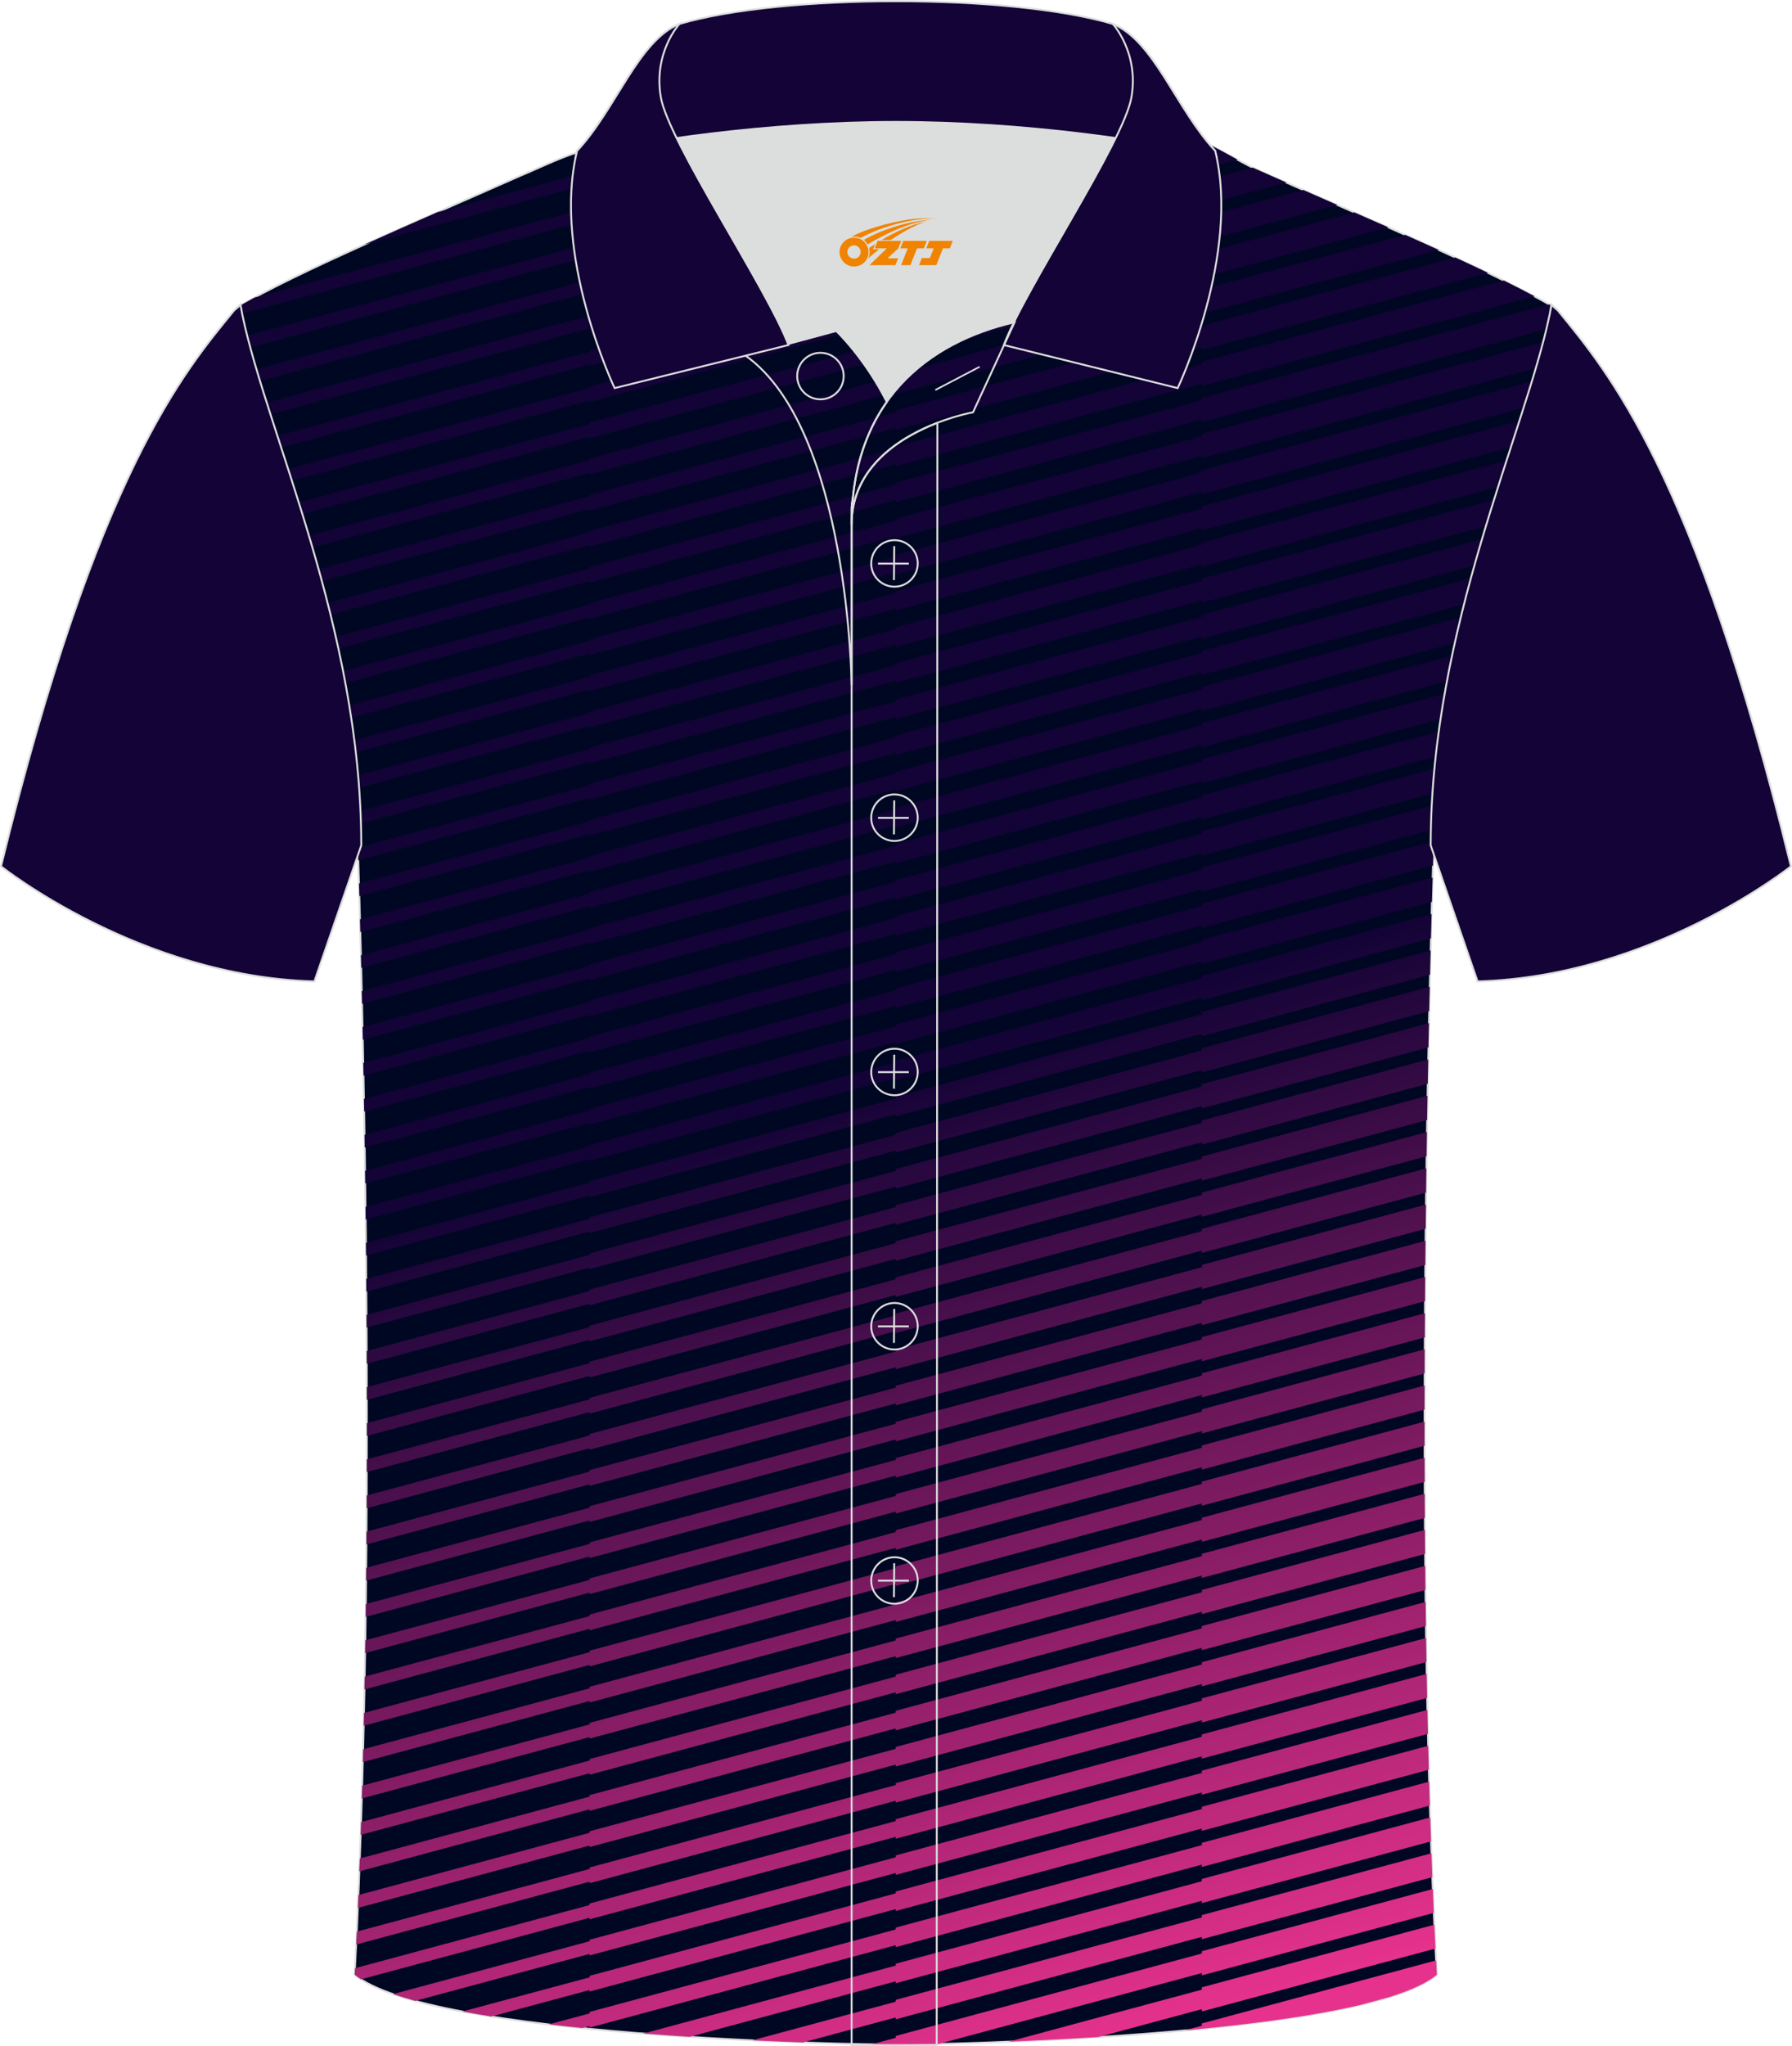
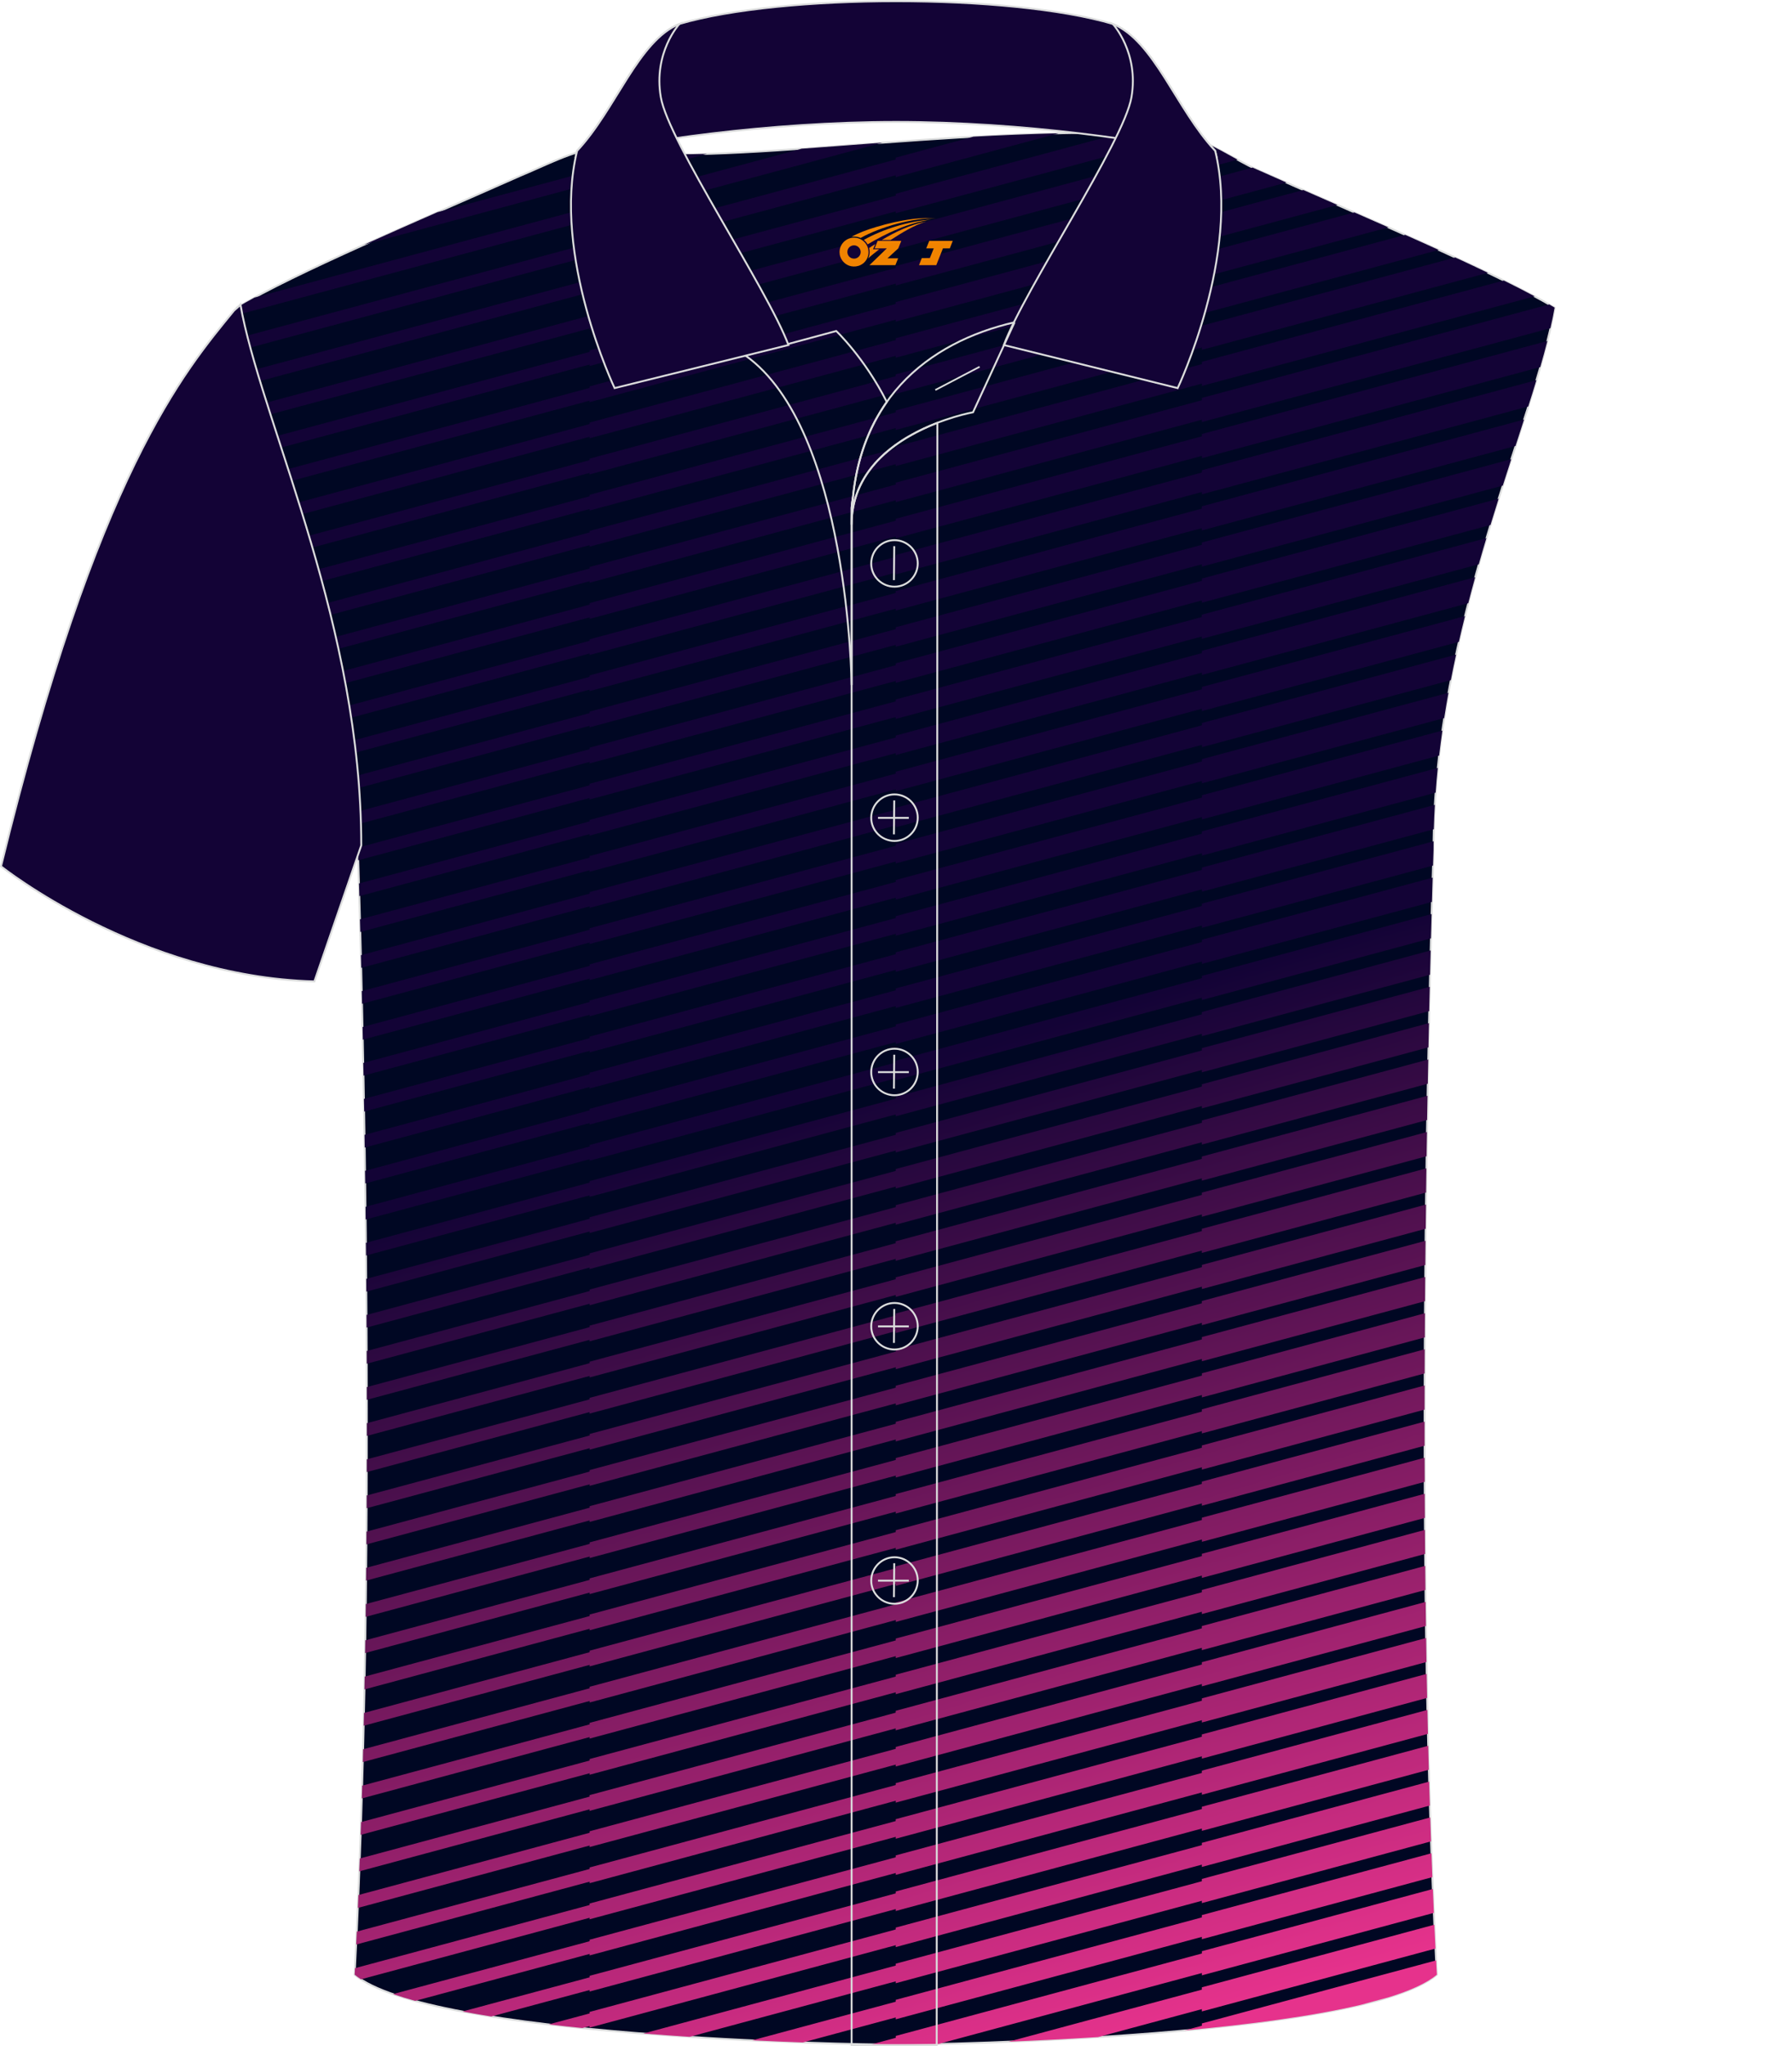
<svg xmlns="http://www.w3.org/2000/svg" version="1.1" id="图层_1" x="0px" y="0px" width="379.8px" height="433.5px" viewBox="0 0 379.92 433.53" enable-background="new 0 0 379.92 433.53" xml:space="preserve">
  <g>
    <path fill-rule="evenodd" clip-rule="evenodd" fill="#000723" stroke="#DCDDDD" stroke-width="0.4" stroke-miterlimit="22.926" d="   M266.42,35.84c-3.77-1.51-12.26-7.43-17.26-7.59c-52.91-1.61-92.24,7.17-123.61,3.52c-3.03-0.35-10.6,3.52-15.24,5.42   C89.06,46.62,62.42,57.8,50.2,65.14c4.3,24.75,25.68,67.17,25.68,114.93c0,0,4.7,137.05-0.7,238.34   c15.66,13.14,104.97,14.84,114.72,14.81c9.76,0.03,99.06-1.67,114.72-14.81c-5.4-101.29-0.7-238.34-0.7-238.34   c0-47.75,21.39-90.18,25.68-114.92C316.76,57.44,288.09,45.52,266.42,35.84z" />
    <linearGradient id="SVGID_1_" gradientUnits="userSpaceOnUse" x1="197.305" y1="632.8" x2="257.937" y2="834.905" gradientTransform="matrix(1 0 0 1 0 -408)">
      <stop offset="0" style="stop-color:#130336" />
      <stop offset="1" style="stop-color:#E6328C" />
    </linearGradient>
    <path fill-rule="evenodd" clip-rule="evenodd" fill="url(#SVGID_1_)" d="M266.42,35.84c-0.26-0.11-0.55-0.23-0.86-0.38l-10.76,2.9   v0.49l-64.9,17.47v0.4L125,74.19v0.32L57.88,92.56l0.81,2.48L125,77.19v0.32l64.9-17.47v0.4l64.9-17.47v0.49l17.94-4.83   C270.59,37.69,268.47,36.75,266.42,35.84L266.42,35.84z M262.37,33.78l-7.57,2.04v-0.49L189.9,52.8v-0.4L125,69.87v-0.32L56.41,88   c-0.27-0.84-0.53-1.67-0.79-2.49L125,66.84v-0.32l64.9-17.47v-0.4l64.9-17.47v-0.49l1.16-0.31   C258.17,31.43,260.41,32.7,262.37,33.78L262.37,33.78z M251.35,28.6L189.9,45.14v-0.4L125,62.21v-0.32L54.21,80.94   c-0.26-0.85-0.5-1.68-0.74-2.5l71.54-19.25v-0.32l64.9-17.47V41l48.12-12.95c3.65,0.02,7.36,0.08,11.15,0.19   C249.84,28.27,250.57,28.39,251.35,28.6L251.35,28.6z M224.44,28.19l-34.54,9.3v-0.4L125,54.56v-0.32l-72.83,19.6   c-0.23-0.86-0.44-1.7-0.65-2.53l73.47-19.77v-0.32l64.9-17.47v-0.4l16.48-4.44C212.2,28.59,218.22,28.34,224.44,28.19L224.44,28.19   z M187.1,30.18L125,46.89v-0.32L50.49,66.63c-0.1-0.51-0.19-1.01-0.28-1.5c1.13-0.68,2.39-1.39,3.75-2.13L125,43.88v-0.32   l44.96-12.1C175.47,31.07,181.17,30.62,187.1,30.18L187.1,30.18z M149.86,32.55L125,39.24v-0.32L77.25,51.78   c5.02-2.26,10.27-4.58,15.52-6.88L125,36.23v-0.32l12.34-3.32C141.38,32.7,145.55,32.68,149.86,32.55L149.86,32.55z M60.16,99.6   l64.83-17.45v-0.32l64.9-17.47v-0.4l64.9-17.47V46l21.52-5.79c2.38,1.04,4.8,2.1,7.23,3.17l-28.75,7.74v-0.49l-64.9,17.47v-0.4   l-64.9,17.47v-0.32l-64.04,17.23L60.16,99.6L60.16,99.6z M62.41,106.65L125,89.81v-0.32l64.9-17.47v-0.4l64.9-17.47v-0.49   l32.34-8.7c2.41,1.06,4.82,2.12,7.21,3.17L254.8,58.77v-0.49l-64.9,17.47v-0.4L125,92.82V92.5l-61.81,16.64   C62.93,108.31,62.67,107.47,62.41,106.65L62.41,106.65z M64.58,113.72l60.41-16.26v-0.32l64.9-17.47v-0.4l64.9-17.47v-0.49   l43.11-11.6c2.42,1.08,4.8,2.14,7.12,3.2l-50.23,13.52v-0.49l-64.9,17.47v-0.4l-64.9,17.47v-0.32l-59.67,16.06   C65.08,115.38,64.83,114.55,64.58,113.72L64.58,113.72z M66.65,120.82l58.35-15.7v-0.32l64.9-17.47v-0.4l64.9-17.47v-0.49   l53.73-14.46c2.4,1.11,4.72,2.19,6.93,3.25L254.8,74.08v-0.49l-64.9,17.47v-0.4L125,108.13v-0.32l-57.66,15.52   C67.11,122.49,66.88,121.65,66.65,120.82L66.65,120.82z M68.57,127.96L125,112.77v-0.32l64.9-17.47v-0.4l64.9-17.47v-0.49   l64.02-17.23c2.36,1.17,4.56,2.29,6.54,3.35L254.8,81.73v-0.49l-64.9,17.47v-0.4L125,115.78v-0.32l-55.79,15.02   C69,129.64,68.78,128.8,68.57,127.96L68.57,127.96z M70.32,135.14L125,120.42v-0.32l64.9-17.47v-0.4l64.9-17.47v-0.49l73.64-19.82   c0.4,0.23,0.78,0.46,1.15,0.68c-0.24,1.4-0.54,2.85-0.89,4.36l-73.9,19.89v-0.49l-64.9,17.47v-0.4L125,123.43v-0.32l-54.1,14.56   C70.71,136.83,70.52,135.98,70.32,135.14L70.32,135.14z M71.88,142.37l53.12-14.3v-0.32l64.9-17.47v-0.4l64.9-17.47v-0.49   l73.25-19.71c-0.45,1.77-0.95,3.61-1.5,5.52l-71.74,19.31v-0.49l-64.9,17.47v-0.4l-64.9,17.47v-0.32l-52.62,14.16   C72.22,144.08,72.05,143.23,71.88,142.37L71.88,142.37z M73.23,149.67L125,135.74v-0.32l64.9-17.47v-0.4l64.9-17.47v-0.49   l70.93-19.09c-0.54,1.81-1.12,3.67-1.73,5.58l-69.2,18.62v-0.49l-64.9,17.47v-0.4L125,138.75v-0.32l-51.36,13.82   C73.51,151.39,73.37,150.52,73.23,149.67L73.23,149.67z M74.32,157.02l50.67-13.64v-0.31l64.9-17.47v-0.4l64.9-17.47v-0.49   l68.32-18.39c-0.59,1.83-1.19,3.69-1.81,5.6l-66.51,17.9v-0.49l-64.9,17.47v-0.4l-64.9,17.47v-0.32l-50.35,13.55   C74.55,158.76,74.44,157.89,74.32,157.02L74.32,157.02z M75.16,164.46c0.08,0.88,0.15,1.76,0.22,2.64L125,153.75v0.32l64.9-17.47   v0.4l64.9-17.47v0.49l63.8-17.17c0.61-1.9,1.21-3.77,1.8-5.6l-65.6,17.66v0.49l-64.9,17.47v0.4L125,150.74v0.32L75.16,164.46   L75.16,164.46z M75.68,171.97c0.04,0.89,0.08,1.78,0.11,2.67L125,161.4v0.32l64.9-17.47v0.4l64.9-17.47v0.49l61.19-16.47   c0.58-1.89,1.16-3.75,1.73-5.58l-62.92,16.93v0.49l-64.9,17.47v0.4L125,158.38v0.32L75.68,171.97L75.68,171.97z M75.88,179.57   c0,0.16,0,0.33,0,0.49c0,0,0.03,0.76,0.07,2.19l49.04-13.2v0.32l64.9-17.47v0.4l64.9-17.47v0.49l58.72-15.8   c0.53-1.87,1.07-3.73,1.62-5.55l-60.34,16.24v0.49l-64.9,17.47v0.4l-64.9,17.47v0.32L75.88,179.57L75.88,179.57z M76.11,187.16   l0.08,2.68L125,176.7v0.32l64.9-17.47v0.4l64.9-17.47v0.49l56.48-15.2c0.48-1.86,0.97-3.69,1.47-5.51l-57.95,15.6v0.49l-64.9,17.47   v0.4L125,173.69v0.32L76.11,187.16L76.11,187.16z M76.32,194.76l0.07,2.68L125,184.36v0.32l64.9-17.47v0.4l64.9-17.47v0.49   l54.49-14.67c0.42-1.84,0.85-3.66,1.3-5.46l-55.79,15.02v0.49l-64.9,17.47v0.4L125,181.35v0.32L76.32,194.76L76.32,194.76z    M76.52,202.36l0.07,2.68l48.42-13.03v0.32l64.9-17.47v0.4l64.9-17.47v0.49l52.78-14.21c0.35-1.82,0.72-3.62,1.11-5.41l-53.89,14.5   v0.49l-64.9,17.47v0.4l-64.9,17.47v0.32L76.52,202.36L76.52,202.36z M76.7,209.97l0.06,2.68L125,199.67v0.32l64.9-17.47v0.4   l64.9-17.47v0.49l51.38-13.83c0.28-1.8,0.58-3.58,0.9-5.36l-52.28,14.07v0.49l-64.9,17.47v0.4L125,196.65v0.32L76.7,209.97   L76.7,209.97z M76.87,217.58l0.06,2.68l48.08-12.94v0.32l64.9-17.47v0.4l64.9-17.47v0.49l50.3-13.54c0.21-1.78,0.44-3.54,0.69-5.3   l-50.99,13.72v0.49l-64.9,17.47v0.4l-64.9,17.47v0.32L76.87,217.58L76.87,217.58z M77.02,225.19L125,212.28v-0.32l64.9-17.47v-0.4   l64.9-17.47v-0.49l50.02-13.46c-0.18,1.74-0.33,3.48-0.45,5.24l-49.56,13.34v-0.49l-64.9,17.47v-0.4l-64.9,17.47v-0.32l-47.93,12.9   L77.02,225.19L77.02,225.19z M77.16,232.81L125,219.94v-0.32l64.9-17.47v-0.4l64.9-17.47v-0.49l49.4-13.29   c-0.1,1.72-0.17,3.44-0.22,5.17l-49.17,13.23v-0.49l-64.9,17.47v-0.4l-64.9,17.47v-0.32l-47.79,12.86L77.16,232.81L77.16,232.81z    M77.29,240.43L125,227.59v-0.32l64.9-17.47v-0.4l64.9-17.47v-0.49l49.13-13.22c-0.01,0.61-0.01,1.22-0.01,1.84   c0,0-0.04,1.15-0.11,3.31l-49.01,13.19v-0.49l-64.9,17.47v-0.4L125,230.61v-0.32l-47.67,12.83L77.29,240.43L77.29,240.43z    M77.4,248.05l47.6-12.81v-0.32l64.9-17.47v-0.4l64.9-17.47v-0.49l48.93-13.17c-0.04,1.47-0.09,3.19-0.15,5.15L254.8,204.2v-0.49   l-64.9,17.47v-0.4L125,238.25v-0.32l-47.56,12.8L77.4,248.05L77.4,248.05z M77.5,255.68L125,242.9v-0.32l64.9-17.47v-0.4   l64.9-17.47v-0.49l48.71-13.11c-0.04,1.59-0.09,3.31-0.14,5.15l-48.57,13.07v-0.49l-64.9,17.47v-0.4L125,245.91v-0.32l-47.47,12.78   L77.5,255.68L77.5,255.68z M77.58,263.31L125,250.55v-0.32l64.9-17.47v-0.4l64.9-17.47v-0.49l48.51-13.05   c-0.04,1.64-0.08,3.35-0.13,5.15l-48.38,13.02v-0.49l-64.9,17.47v-0.4L125,253.57v-0.32L77.61,266L77.58,263.31L77.58,263.31z    M77.65,270.95L125,258.21v-0.32l64.9-17.47v-0.4l64.9-17.47v-0.49l48.32-13c-0.04,1.66-0.08,3.37-0.12,5.15l-48.2,12.97v-0.49   l-64.9,17.47v-0.4L125,261.23v-0.32l-47.33,12.74L77.65,270.95L77.65,270.95z M77.71,278.59L125,265.86v-0.32l64.9-17.47v-0.4   l64.9-17.47v-0.49l48.15-12.96c-0.04,1.67-0.07,3.38-0.11,5.14l-48.04,12.93v-0.49l-64.9,17.47v-0.4L125,268.87v-0.32l-47.28,12.72   L77.71,278.59L77.71,278.59z M77.75,286.23l0.01,2.7L125,276.22v0.32l64.9-17.47v0.4L254.8,242v0.49l47.9-12.89   c0.03-1.75,0.06-3.46,0.1-5.14l-47.99,12.92v0.49l-64.9,17.47v0.4l-64.9,17.47v0.32L77.75,286.23L77.75,286.23z M77.77,293.88v2.7   l47.22-12.71v0.32l64.9-17.47v0.4l64.9-17.47v0.49l47.76-12.85c0.03-1.74,0.06-3.46,0.09-5.14l-47.85,12.88v0.49l-64.9,17.47v0.4   l-64.9,17.47v0.32L77.77,293.88L77.77,293.88z M77.78,301.53v2.7L125,291.52v0.32l64.9-17.47v0.4l64.9-17.47v0.49l47.64-12.82   l0.08-5.14l-47.72,12.84v0.49l-64.9,17.47v0.4L125,288.5v0.32L77.78,301.53L77.78,301.53z M77.77,309.19l-0.01,2.7l47.23-12.71   v0.32l64.9-17.47v0.4l64.9-17.47v0.49l47.54-12.79c0.02-1.73,0.05-3.44,0.07-5.13l-47.61,12.81v0.49l-64.9,17.47v0.4l-64.9,17.47   v0.32L77.77,309.19L77.77,309.19z M77.75,316.85l-0.01,2.7l47.27-12.72v0.32l64.9-17.47v0.4l64.9-17.47v0.49l47.45-12.77l0.06-5.13   l-47.51,12.79v0.49l-64.9,17.47v0.4l-64.9,17.47v0.32L77.75,316.85L77.75,316.85z M77.7,324.51l-0.02,2.71L125,314.49v0.32   l64.9-17.47v0.4l64.9-17.47v0.49l47.37-12.75c0.02-1.72,0.03-3.43,0.05-5.13l-47.42,12.76v0.49l-64.9,17.47v0.4L125,311.47v0.32   L77.7,324.51L77.7,324.51z M77.64,332.18l-0.03,2.71L125,322.14v0.32l64.9-17.47v0.4l64.9-17.47v0.49l47.31-12.73l0.04-5.13   l-47.35,12.74v0.49l-64.9,17.47v0.4L125,319.12v0.32L77.64,332.18L77.64,332.18z M77.56,339.86l-0.03,2.71l47.48-12.78v0.32   l64.9-17.47v0.4l64.9-17.47v0.5l47.26-12.72c0.01-1.72,0.02-3.43,0.03-5.12l-47.29,12.73v0.49l-64.9,17.47v0.4l-64.9,17.47v0.32   L77.56,339.86L77.56,339.86z M77.45,347.54l47.55-12.8v-0.32l64.9-17.47v-0.4l64.9-17.47v-0.49l47.25-12.72   c-0.01,1.7-0.01,3.4-0.02,5.12L254.8,303.7v-0.49l-64.9,17.47v-0.4L125,337.75v-0.32l-47.59,12.81L77.45,347.54L77.45,347.54z    M77.32,355.23L125,342.4v-0.32l64.9-17.47v-0.4l64.9-17.47v-0.49l47.23-12.71c0,1.7-0.01,3.4-0.01,5.12l-47.22,12.71v-0.49   l-64.9,17.47v-0.4L125,345.42v-0.32l-47.73,12.85L77.32,355.23L77.32,355.23z M77.17,362.93L125,350.06v-0.32l64.9-17.47v-0.4   l64.9-17.47v-0.49l47.22-12.71c0,1.7,0,3.4,0,5.11l-47.22,12.71v-0.49L189.9,336v-0.4L125,353.07v-0.32l-47.89,12.89L77.17,362.93   L77.17,362.93z M76.99,370.63L125,357.71v-0.32l64.9-17.47v-0.4l64.9-17.47v-0.49l47.23-12.71c0,1.7,0.01,3.4,0.02,5.11   l-47.24,12.71v-0.49l-64.9,17.47v-0.4l-64.9,17.47v-0.32l-48.08,12.94L76.99,370.63L76.99,370.63z M76.79,378.34L125,365.36v-0.32   l64.9-17.47v-0.4l64.9-17.47v-0.49l47.25-12.72c0.01,1.7,0.02,3.4,0.03,5.11l-47.28,12.72v-0.49l-64.9,17.47v-0.4L125,368.37v-0.32   l-48.29,13L76.79,378.34L76.79,378.34z M76.55,386.06L125,373.02v-0.32l64.9-17.47v-0.4l64.9-17.47v-0.49l47.29-12.73   c0.01,1.7,0.02,3.4,0.04,5.1l-47.33,12.74v-0.49l-64.9,17.47v-0.4L125,376.03v-0.32l-48.54,13.06L76.55,386.06L76.55,386.06z    M76.28,393.78l48.71-13.11v-0.32l64.9-17.47v-0.4l64.9-17.47v-0.49l47.36-12.75c0.02,1.7,0.03,3.4,0.05,5.1l-47.41,12.76v-0.49   l-64.9,17.47v-0.4l-64.9,17.47v-0.32L76.17,396.5C76.22,395.6,76.25,394.7,76.28,393.78L76.28,393.78z M75.98,401.52L125,388.33   v-0.32l64.9-17.47v-0.4l64.9-17.47v-0.49l47.44-12.77c0.02,1.7,0.04,3.4,0.07,5.1L254.8,357.3v-0.49l-64.9,17.47v-0.4L125,391.35   v-0.32l-49.13,13.22C75.91,403.34,75.94,402.43,75.98,401.52L75.98,401.52z M75.64,409.27c-0.04,0.92-0.09,1.83-0.13,2.74   L125,398.69v0.32l64.9-17.47v0.4l64.9-17.47v0.49l47.62-12.82c-0.03-1.7-0.06-3.4-0.08-5.09l-47.54,12.8v0.49l-64.9,17.47v0.4   L125,395.68V396L75.64,409.27L75.64,409.27z M75.26,417.02l-0.07,1.38c0.4,0.33,0.86,0.66,1.35,0.98L125,406.34v0.32l64.9-17.47   v0.4l64.9-17.47v0.49l47.76-12.86c-0.03-1.7-0.07-3.39-0.1-5.09l-47.67,12.83v0.49l-64.9,17.47v0.4l-64.9,17.47v0.32L75.26,417.02   L75.26,417.02z M83.33,422.51c1.45,0.5,3.02,0.98,4.69,1.44L125,414v0.32l64.9-17.47v0.4l64.9-17.47v0.49l47.93-12.9   c-0.04-1.69-0.08-3.39-0.11-5.08l-47.82,12.87v0.49l-64.9,17.47v0.4L125,410.99v0.32L83.33,422.51L83.33,422.51z M98.04,426.2   c1.97,0.37,4.01,0.72,6.11,1.06l20.85-5.61v0.32l64.9-17.47v0.4l64.9-17.47v0.49l48.12-12.95c-0.05-1.69-0.09-3.38-0.13-5.08   l-47.99,12.92v0.49l-64.9,17.47v0.4L125,418.64v0.32L98.04,426.2L98.04,426.2z M116.34,428.93c2.34,0.28,4.72,0.54,7.12,0.78   l1.54-0.41v0.32l64.9-17.47v0.4l64.9-17.47v0.49l48.34-13.01c-0.05-1.69-0.1-3.38-0.15-5.07l-48.19,12.97v0.49l-64.9,17.47v0.4   L125,426.29v0.32L116.34,428.93L116.34,428.93z M136.39,430.87c3.3,0.26,6.59,0.49,9.81,0.7l43.7-11.76v0.4l64.9-17.47v0.49   l48.59-13.08c-0.06-1.68-0.11-3.37-0.17-5.07l-48.42,13.03v0.49l-64.9,17.47v0.4L136.39,430.87L136.39,430.87z M159.48,432.31   c3.8,0.18,7.41,0.33,10.73,0.45l19.69-5.3v0.4l64.9-17.47v0.49l48.87-13.15c-0.07-1.68-0.13-3.37-0.19-5.06l-48.68,13.1v0.49   l-64.9,17.47v0.4L159.48,432.31L159.48,432.31z M184.78,433.16c2.39,0.04,4.15,0.06,5.12,0.05c1.44,0,4.63-0.03,9.06-0.13   l55.85-15.03v0.49l49.18-13.24c-0.07-1.68-0.15-3.36-0.21-5.06l-48.97,13.18v0.49l-64.9,17.47v0.4L184.78,433.16L184.78,433.16z    M213.81,432.6l40.99-11.03v-0.49l49.29-13.27c0.08,1.69,0.16,3.38,0.24,5.05l-49.53,13.33v-0.49l-21.99,5.92   C226.07,432.04,219.61,432.36,213.81,432.6L213.81,432.6z M251.09,430.22l3.72-1v-0.49l49.66-13.36c0.05,1.01,0.1,2.03,0.16,3.03   c-2.16,1.81-5.71,3.4-10.26,4.8l-5.89,1.59C278.2,427.22,264.76,428.97,251.09,430.22z" />
-     <path fill-rule="evenodd" clip-rule="evenodd" fill="#130336" stroke="#DCDDDD" stroke-width="0.4" stroke-miterlimit="22.926" d="   M328.93,64.54c-0.01,0.08-0.2,1.05-0.4,2.1c-5.19,25.04-25.21,66.25-25.21,112.45l0,0c2.75,8.02,9.94,28.83,9.94,28.83   c37.14-1.02,66.43-24.39,66.43-24.39c-20.38-83.49-38.88-104.9-49.41-117.79C330.2,65.67,328.99,64.62,328.93,64.54z" />
    <path fill-rule="evenodd" clip-rule="evenodd" fill="#130336" stroke="#DCDDDD" stroke-width="0.4" stroke-miterlimit="22.926" d="   M50.98,64.54c0.01,0.08,0.2,1.05,0.4,2.1c5.19,25.04,25.21,66.25,25.21,112.45l0,0c-2.75,8.02-9.94,28.83-9.94,28.83   c-37.14-1.02-66.43-24.39-66.43-24.39c20.37-83.49,38.87-104.9,49.41-117.79C49.71,65.67,50.92,64.62,50.98,64.54z" />
-     <path fill-rule="evenodd" clip-rule="evenodd" fill="#DCDDDD" d="M188.01,85.11c6.44-9.11,16.35-14.37,26.94-16.84   c5.24-10.64,16.09-27.82,21.62-39.14c-26.77-6.52-66.38-6.52-93.15,0c6.43,13.14,20,34.17,23.66,43.71l10.22-2.75   C177.29,70.09,183.29,75.76,188.01,85.11z" />
    <path fill="none" stroke="#DCDDDD" stroke-width="0.4" stroke-miterlimit="10" d="M158.03,75.28l19.26-5.19c0,0,6,5.67,10.72,15.03   c-3.78,5.35-6.37,12.04-7.18,20.26c-0.14,0.74-0.24,1.47-0.28,2.18v3.57v33.98C180.55,145.1,180.02,90.85,158.03,75.28z" />
    <path fill="none" stroke="#DCDDDD" stroke-width="0.4" stroke-miterlimit="10" d="M180.55,107.56v3.57c0-1.99,0.1-3.91,0.28-5.75   C180.68,106.12,180.59,106.85,180.55,107.56L180.55,107.56z M180.55,111.13v322.2h18.04l0.14-343.78   C191.13,92.48,180.55,98.79,180.55,111.13z" />
    <path fill-rule="evenodd" clip-rule="evenodd" fill="#130336" stroke="#DCDDDD" stroke-width="0.4" stroke-miterlimit="10" d="   M122.07,33.11c13.39-3.26,40.91-7.33,67.91-7.33s54.52,4.07,67.91,7.33l-0.28-1.2c-8.22-8.78-12.93-23.33-21.69-26.89   C224.99,1.8,207.49,0.2,189.99,0.2c-17.51,0-35.01,1.61-45.95,4.82c-8.77,3.57-13.47,18.11-21.69,26.89L122.07,33.11z" />
    <path fill-rule="evenodd" clip-rule="evenodd" fill="#130336" stroke="#DCDDDD" stroke-width="0.4" stroke-miterlimit="10" d="   M144.04,5.02c0,0-5.58,6.05-3.94,15.53c1.63,9.49,22.57,40.53,27.06,52.51l-36.86,9.13c0,0-13.39-28.22-7.95-50.28   C130.58,23.13,135.28,8.59,144.04,5.02z" />
    <path fill-rule="evenodd" clip-rule="evenodd" fill="#130336" stroke="#DCDDDD" stroke-width="0.4" stroke-miterlimit="10" d="   M235.93,5.02c0,0,5.58,6.05,3.95,15.53c-1.63,9.49-22.57,40.53-27.06,52.51l36.86,9.13c0,0,13.39-28.22,7.95-50.28   C249.4,23.13,244.69,8.59,235.93,5.02z" />
-     <path fill="none" stroke="#DCDDDD" stroke-width="0.4" stroke-miterlimit="10" d="M173.94,84.57c2.72,0,4.93-2.21,4.93-4.93   s-2.21-4.93-4.93-4.93c-2.72,0-4.93,2.21-4.93,4.93S171.23,84.57,173.94,84.57z" />
-     <path fill="none" stroke="#DCDDDD" stroke-width="0.4" stroke-miterlimit="10" d="M215.1,68.24l-8.81,19.07   c0,0-25.75,4.58-25.75,23.82C180.55,84.95,196.82,72.44,215.1,68.24z" />
+     <path fill="none" stroke="#DCDDDD" stroke-width="0.4" stroke-miterlimit="10" d="M215.1,68.24l-8.81,19.07   c0,0-25.75,4.58-25.75,23.82C180.55,84.95,196.82,72.44,215.1,68.24" />
    <line fill="none" stroke="#DCDDDD" stroke-width="0.36" stroke-miterlimit="10" x1="207.69" y1="77.67" x2="198.3" y2="82.59" />
    <g>
      <g>
        <path fill="none" stroke="#DCDDDD" stroke-width="0.402" stroke-miterlimit="10" d="M189.64,124.27c2.71,0,4.93-2.22,4.93-4.93     s-2.23-4.93-4.93-4.93c-2.71,0-4.93,2.22-4.93,4.93C184.69,122.06,186.91,124.27,189.64,124.27z" />
        <line fill="none" stroke="#DCDDDD" stroke-width="0.402" stroke-miterlimit="10" x1="189.59" y1="115.68" x2="189.52" y2="122.88" />
-         <line fill="none" stroke="#DCDDDD" stroke-width="0.402" stroke-miterlimit="10" x1="186.14" y1="119.38" x2="192.68" y2="119.38" />
      </g>
      <g>
        <path fill="none" stroke="#DCDDDD" stroke-width="0.402" stroke-miterlimit="10" d="M189.64,178.15c2.71,0,4.93-2.22,4.93-4.93     c0-2.71-2.23-4.93-4.93-4.93c-2.71,0-4.93,2.22-4.93,4.93C184.69,175.94,186.91,178.15,189.64,178.15z" />
        <line fill="none" stroke="#DCDDDD" stroke-width="0.402" stroke-miterlimit="10" x1="189.59" y1="169.56" x2="189.52" y2="176.76" />
        <line fill="none" stroke="#DCDDDD" stroke-width="0.402" stroke-miterlimit="10" x1="186.14" y1="173.26" x2="192.68" y2="173.26" />
      </g>
      <g>
        <path fill="none" stroke="#DCDDDD" stroke-width="0.402" stroke-miterlimit="10" d="M189.64,232.04c2.71,0,4.93-2.22,4.93-4.93     c0-2.71-2.23-4.93-4.93-4.93c-2.71,0-4.93,2.22-4.93,4.93C184.69,229.82,186.91,232.04,189.64,232.04z" />
        <line fill="none" stroke="#DCDDDD" stroke-width="0.402" stroke-miterlimit="10" x1="189.59" y1="223.45" x2="189.52" y2="230.64" />
        <line fill="none" stroke="#DCDDDD" stroke-width="0.402" stroke-miterlimit="10" x1="186.14" y1="227.14" x2="192.68" y2="227.14" />
      </g>
      <g>
        <path fill="none" stroke="#DCDDDD" stroke-width="0.402" stroke-miterlimit="10" d="M189.64,285.92c2.71,0,4.93-2.22,4.93-4.93     s-2.23-4.93-4.93-4.93c-2.71,0-4.93,2.22-4.93,4.93C184.69,283.7,186.91,285.92,189.64,285.92z" />
        <line fill="none" stroke="#DCDDDD" stroke-width="0.402" stroke-miterlimit="10" x1="189.59" y1="277.33" x2="189.52" y2="284.52" />
        <line fill="none" stroke="#DCDDDD" stroke-width="0.402" stroke-miterlimit="10" x1="186.14" y1="281.02" x2="192.68" y2="281.02" />
      </g>
      <g>
        <path fill="none" stroke="#DCDDDD" stroke-width="0.402" stroke-miterlimit="10" d="M189.64,339.8c2.71,0,4.93-2.22,4.93-4.93     s-2.23-4.93-4.93-4.93c-2.71,0-4.93,2.22-4.93,4.93C184.69,337.58,186.91,339.8,189.64,339.8z" />
        <line fill="none" stroke="#DCDDDD" stroke-width="0.402" stroke-miterlimit="10" x1="189.59" y1="331.21" x2="189.52" y2="338.4" />
        <line fill="none" stroke="#DCDDDD" stroke-width="0.402" stroke-miterlimit="10" x1="186.14" y1="334.9" x2="192.68" y2="334.9" />
      </g>
    </g>
  </g>
  <g id="图层_x0020_1">
    <path fill="#F08300" d="M178.17,54.39c0.416,1.136,1.472,1.984,2.752,2.032c0.144,0,0.304,0,0.448-0.016h0.016   c0.016,0,0.064,0,0.128-0.016c0.032,0,0.048-0.016,0.08-0.016c0.064-0.016,0.144-0.032,0.224-0.048c0.016,0,0.016,0,0.032,0   c0.192-0.048,0.4-0.112,0.576-0.208c0.192-0.096,0.4-0.224,0.608-0.384c0.672-0.56,1.104-1.408,1.104-2.352   c0-0.224-0.032-0.448-0.08-0.672l0,0C184.01,52.51,183.96,52.34,183.88,52.16C183.41,51.07,182.33,50.31,181.06,50.31C179.37,50.31,177.99,51.68,177.99,53.38C177.99,53.73,178.05,54.07,178.17,54.39L178.17,54.39L178.17,54.39z M182.47,53.41L182.47,53.41C182.44,54.19,181.78,54.79,181,54.75C180.21,54.72,179.62,54.07,179.65,53.28c0.032-0.784,0.688-1.376,1.472-1.344   C181.89,51.97,182.5,52.64,182.47,53.41L182.47,53.41z" />
-     <polygon fill="#F08300" points="196.5,50.99 ,195.86,52.58 ,194.42,52.58 ,193,56.13 ,191.05,56.13 ,192.45,52.58 ,190.87,52.58    ,191.51,50.99" />
    <path fill="#F08300" d="M198.47,46.26c-1.008-0.096-3.024-0.144-5.056,0.112c-2.416,0.304-5.152,0.912-7.616,1.664   C183.75,48.64,181.88,49.36,180.53,50.13C180.73,50.1,180.92,50.08,181.11,50.08c0.48,0,0.944,0.112,1.36,0.288   C186.57,48.05,193.77,46,198.47,46.26L198.47,46.26L198.47,46.26z" />
    <path fill="#F08300" d="M183.94,51.73c4-2.368,8.88-4.672,13.488-5.248c-4.608,0.288-10.224,2-14.288,4.304   C183.46,51.04,183.73,51.36,183.94,51.73C183.94,51.73,183.94,51.73,183.94,51.73z" />
    <polygon fill="#F08300" points="201.99,50.99 ,201.37,52.58 ,199.91,52.58 ,198.5,56.13 ,198.04,56.13 ,196.53,56.13 ,194.84,56.13    ,195.43,54.63 ,197.14,54.63 ,197.96,52.58 ,196.37,52.58 ,197.01,50.99" />
    <polygon fill="#F08300" points="191.08,50.99 ,190.44,52.58 ,188.15,54.69 ,190.41,54.69 ,189.83,56.13 ,184.34,56.13 ,188.01,52.58    ,185.43,52.58 ,186.07,50.99" />
    <path fill="#F08300" d="M196.36,46.85c-3.376,0.752-6.464,2.192-9.424,3.952h1.888C191.25,49.23,193.59,47.8,196.36,46.85z    M185.56,51.67C184.93,52.05,184.87,52.1,184.26,52.51c0.064,0.256,0.112,0.544,0.112,0.816c0,0.496-0.112,0.976-0.32,1.392   c0.176-0.16,0.32-0.304,0.432-0.4c0.272-0.24,0.768-0.64,1.6-1.296l0.32-0.256H185.08l0,0L185.56,51.67L185.56,51.67L185.56,51.67z" />
  </g>
</svg>